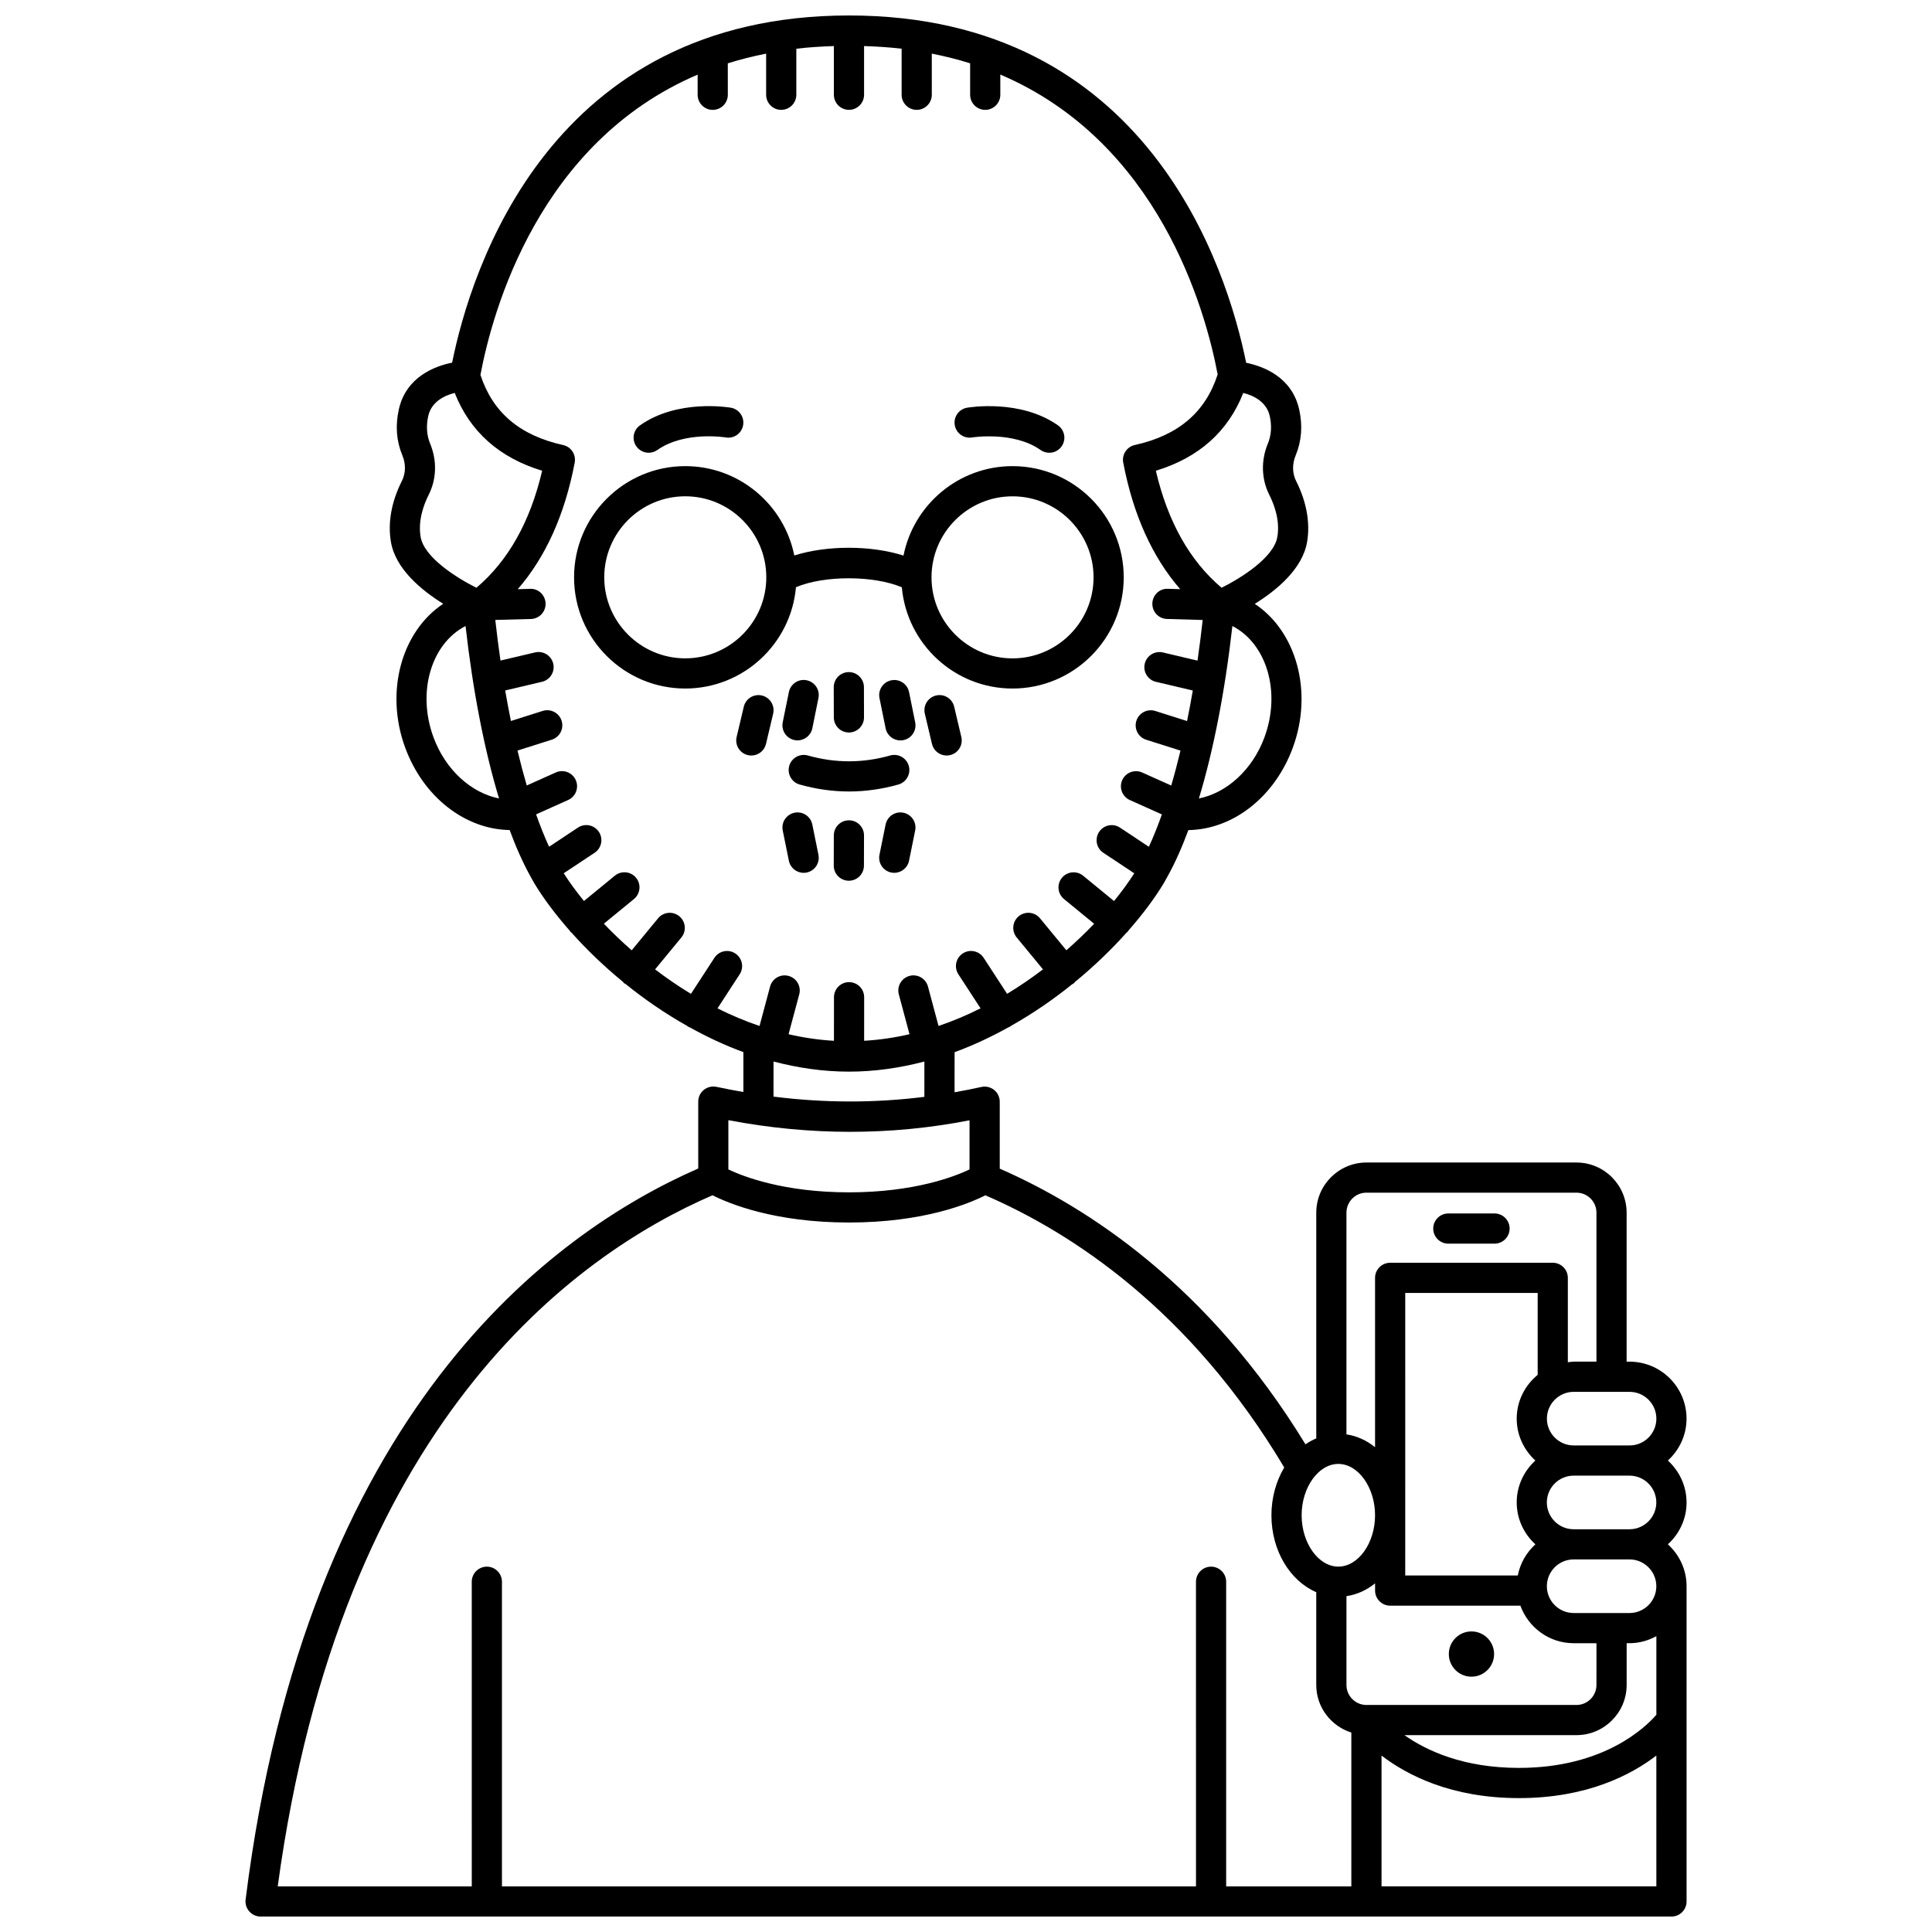
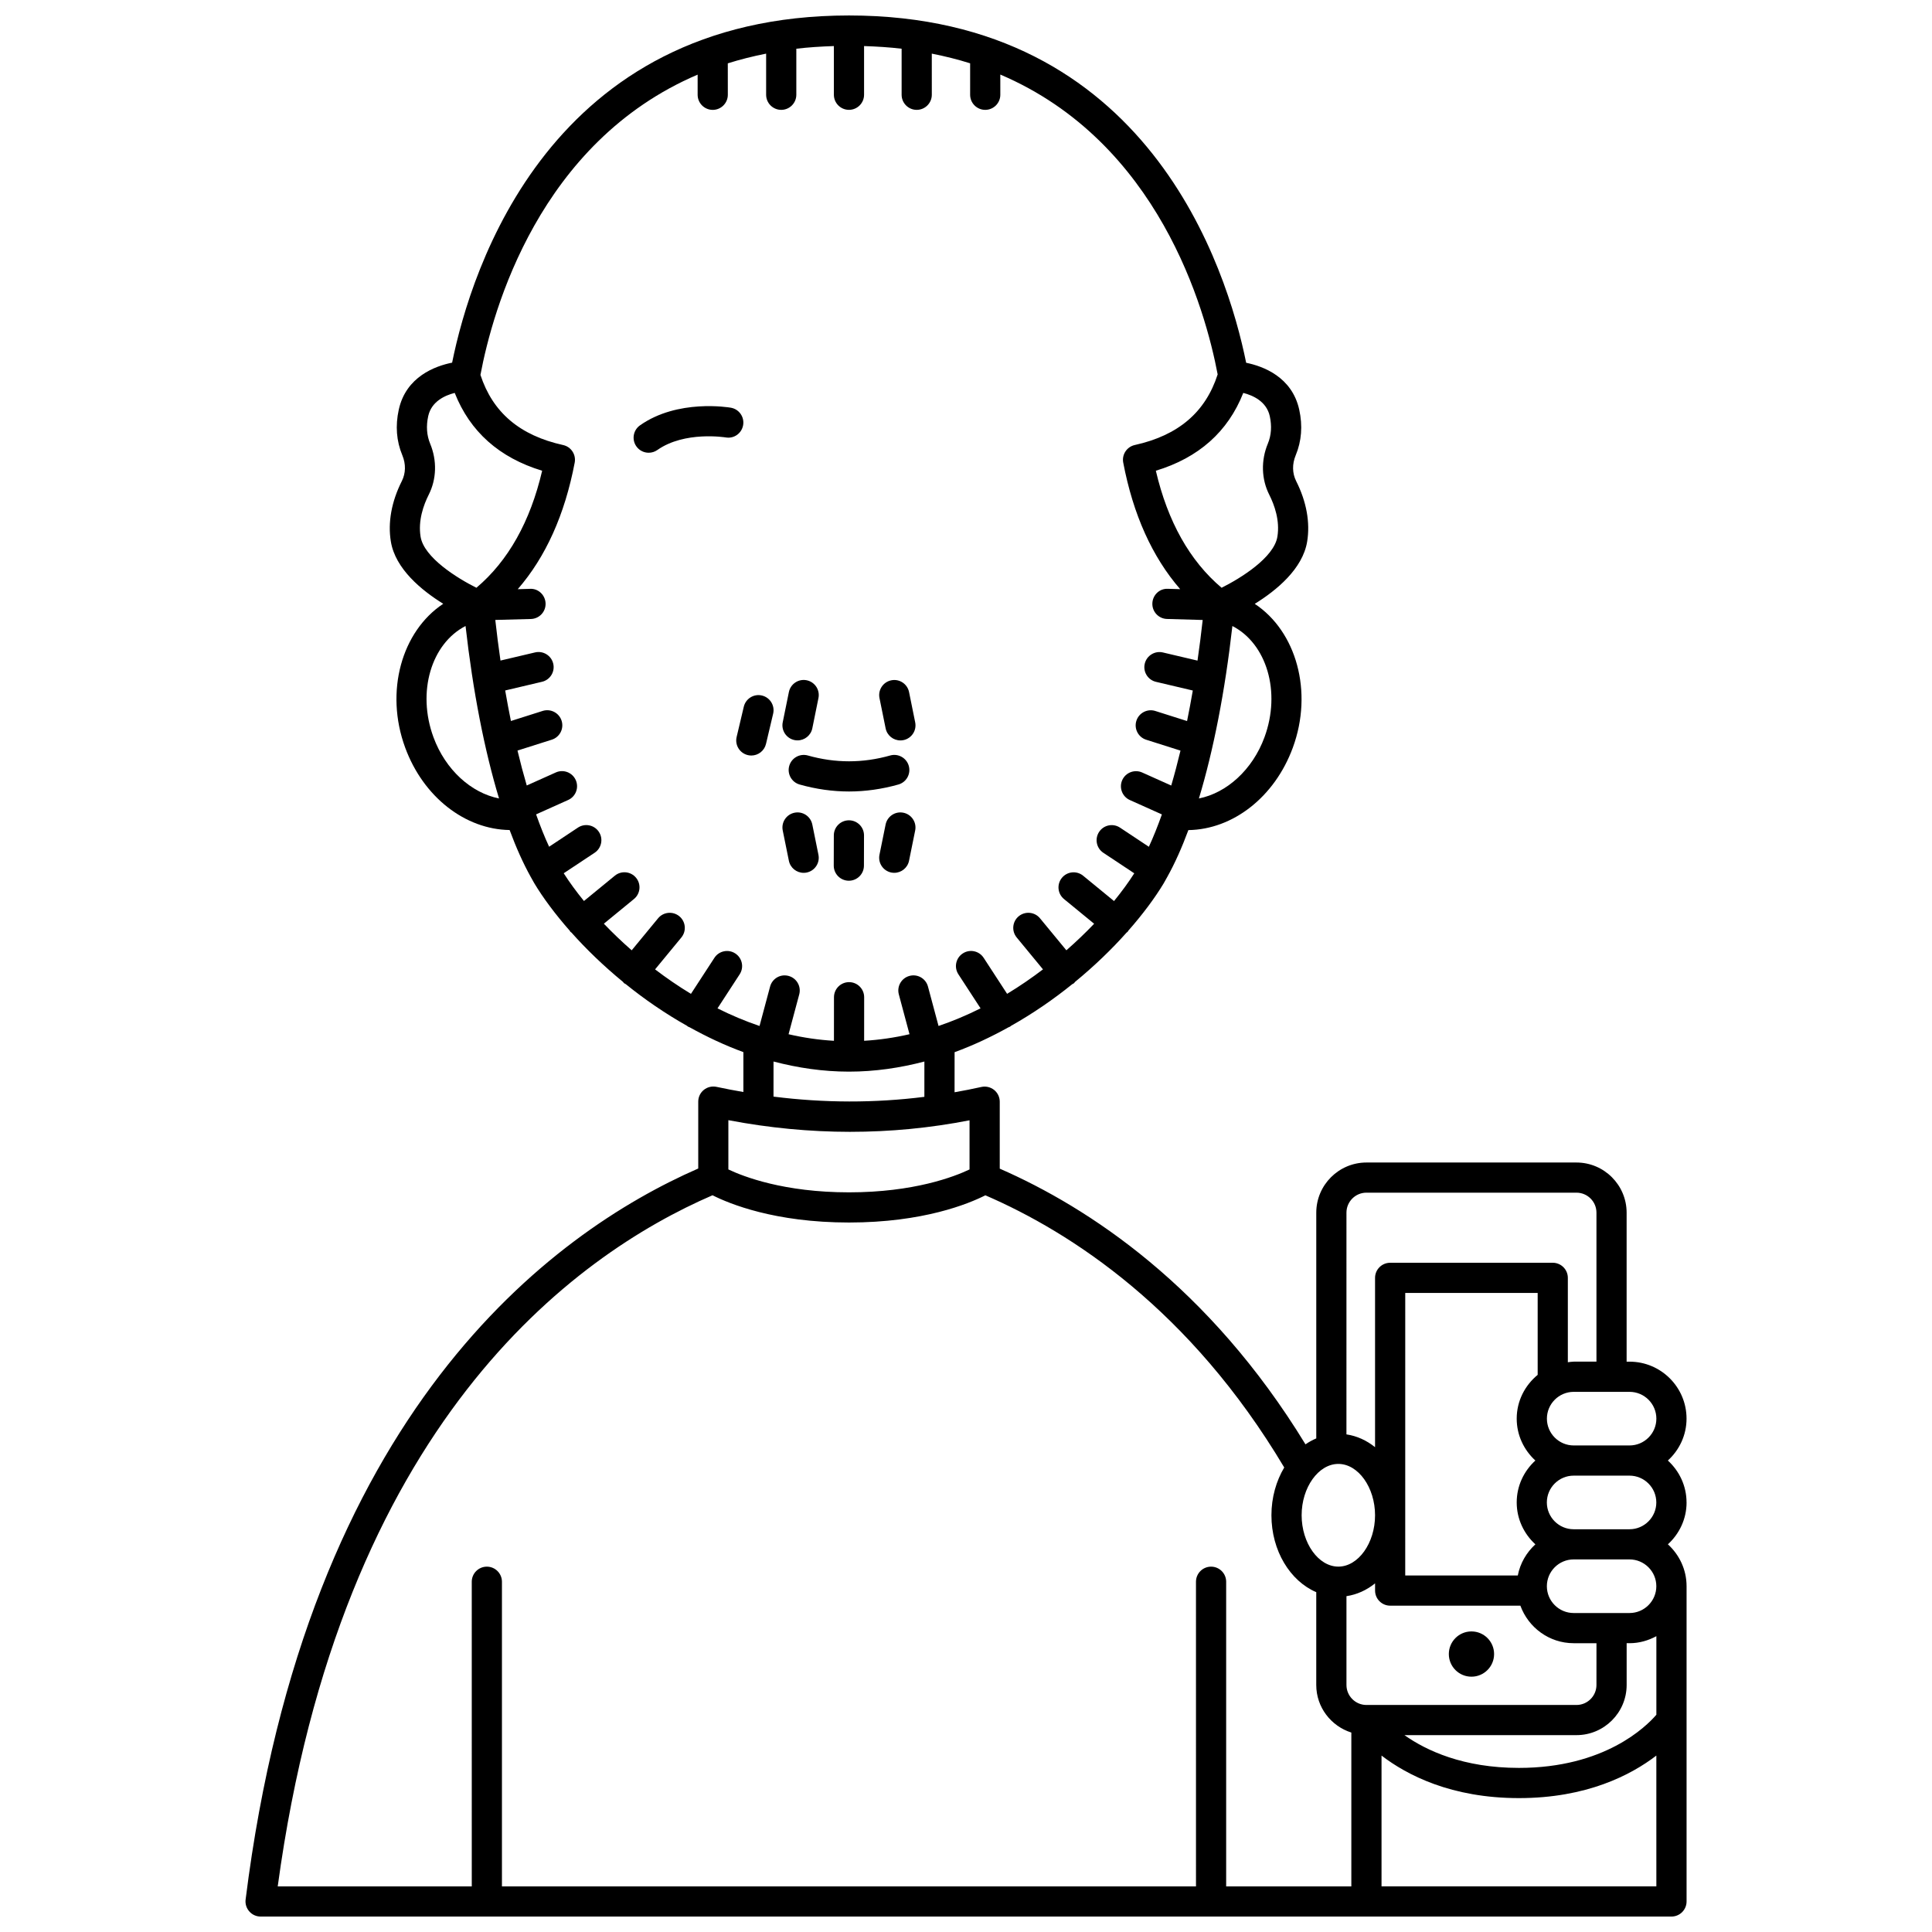
<svg xmlns="http://www.w3.org/2000/svg" width="800px" height="800px" version="1.1" viewBox="144 144 512 512">
  <defs>
    <clipPath id="a">
      <path d="m209 148.09h382v503.81h-382z" />
    </clipPath>
  </defs>
-   <path d="m401.65 259.93c0.105-0.02 10.938-1.734 18.121 3.328 0.699 0.496 1.504 0.73 2.301 0.73 1.254 0 2.496-0.586 3.269-1.695 1.273-1.805 0.84-4.297-0.969-5.57-9.973-7.023-23.523-4.766-24.094-4.672-2.176 0.379-3.633 2.449-3.254 4.625 0.379 2.18 2.438 3.625 4.625 3.254z" />
  <path d="m315.91 263.98c0.797 0 1.598-0.234 2.301-0.73 7.234-5.09 18.004-3.34 18.109-3.328 2.188 0.391 4.238-1.082 4.617-3.25 0.379-2.176-1.078-4.246-3.25-4.625-0.57-0.098-14.105-2.359-24.078 4.672-1.809 1.273-2.238 3.766-0.969 5.57 0.777 1.102 2.012 1.691 3.269 1.691z" />
  <path d="m384.84 346.97c-0.605-2.125-2.816-3.363-4.934-2.758-7.262 2.055-14.551 2.055-21.816 0-2.125-0.598-4.336 0.637-4.934 2.758-0.602 2.125 0.637 4.336 2.758 4.934 4.34 1.227 8.746 1.848 13.082 1.848 4.344 0 8.746-0.625 13.082-1.848 2.125-0.598 3.359-2.809 2.762-4.934z" />
-   <path d="m354.94 299.62c7.379-3.164 20.559-3.16 28.055 0.016 1.34 15.02 13.977 26.832 29.336 26.832 16.246 0 29.469-13.219 29.469-29.469 0-16.246-13.219-29.469-29.469-29.469-14.273 0-26.203 10.203-28.895 23.699-8.66-2.746-20.34-2.754-28.941-0.02-2.699-13.484-14.621-23.68-28.895-23.68-16.246 0-29.469 13.219-29.469 29.469s13.219 29.469 29.469 29.469c15.371-0.004 28.008-11.824 29.34-26.848zm57.391-24.09c11.84 0 21.473 9.633 21.473 21.473s-9.633 21.473-21.473 21.473c-11.84 0-21.473-9.633-21.473-21.473 0-11.844 9.633-21.473 21.473-21.473zm-108.2 21.465c0-11.84 9.633-21.473 21.473-21.473s21.473 9.633 21.473 21.473-9.633 21.473-21.473 21.473-21.473-9.633-21.473-21.473z" />
-   <path d="m368.97 338.12h0.008c2.207-0.004 3.996-1.801 3.992-4.008l-0.02-8.008c-0.004-2.203-1.797-3.992-4-3.992h-0.008c-2.207 0.004-3.996 1.801-3.992 4.008l0.02 8.008c0.008 2.211 1.797 3.992 4 3.992z" />
  <path d="m354.56 340.13c0.27 0.055 0.535 0.078 0.801 0.078 1.863 0 3.531-1.309 3.914-3.203l1.625-8.012c0.441-2.168-0.961-4.273-3.121-4.715-2.16-0.445-4.273 0.961-4.715 3.121l-1.633 8.02c-0.438 2.164 0.965 4.269 3.129 4.711z" />
  <path d="m345.92 328.32c-2.141-0.52-4.301 0.824-4.809 2.973l-1.895 8.012c-0.508 2.152 0.824 4.301 2.973 4.809 0.309 0.074 0.621 0.109 0.922 0.109 1.812 0 3.449-1.238 3.887-3.078l1.895-8.012c0.504-2.148-0.824-4.305-2.973-4.812z" />
  <path d="m384.91 327.41c-0.441-2.168-2.562-3.57-4.715-3.121-2.164 0.441-3.562 2.547-3.121 4.715l1.625 8.012c0.383 1.895 2.051 3.203 3.914 3.203 0.266 0 0.531-0.023 0.801-0.078 2.164-0.441 3.562-2.547 3.121-4.715z" />
  <path d="m368.98 361.39h-0.008c-2.203 0-3.996 1.785-4 3.992l-0.02 8.012c-0.004 2.207 1.781 4.004 3.992 4.008h0.008c2.203 0 3.996-1.785 4-3.992l0.02-8.012c0.008-2.211-1.781-4.004-3.992-4.008z" />
  <path d="m359.27 362.5c-0.441-2.168-2.562-3.57-4.715-3.121-2.164 0.441-3.562 2.547-3.121 4.715l1.625 8.012c0.383 1.895 2.051 3.203 3.914 3.203 0.266 0 0.531-0.023 0.801-0.078 2.164-0.441 3.562-2.547 3.121-4.715z" />
  <path d="m383.41 359.38c-2.164-0.445-4.273 0.961-4.715 3.121l-1.625 8.012c-0.441 2.168 0.961 4.273 3.121 4.715 0.27 0.055 0.535 0.078 0.801 0.078 1.863 0 3.531-1.309 3.914-3.203l1.625-8.012c0.441-2.16-0.957-4.273-3.121-4.711z" />
-   <path d="m396.87 331.29c-0.508-2.152-2.668-3.496-4.809-2.973-2.152 0.508-3.481 2.664-2.973 4.809l1.891 8.016c0.438 1.84 2.074 3.078 3.887 3.078 0.305 0 0.617-0.031 0.922-0.109 2.152-0.508 3.481-2.664 2.973-4.809z" />
  <path d="m539.95 582.34c0 3.312-2.688 6-6 6s-5.996-2.688-5.996-6 2.684-5.996 5.996-5.996 6 2.684 6 5.996" />
-   <path d="m527.82 473.58h12.246c2.207 0 4-1.793 4-4s-1.793-4-4-4h-12.246c-2.207 0-4 1.793-4 4 0 2.211 1.789 4 4 4z" />
  <g clip-path="url(#a)">
    <path d="m590.95 542.16c0-4.406-1.926-8.34-4.949-11.105 3.019-2.762 4.949-6.699 4.949-11.102 0-8.328-6.773-15.098-15.102-15.098l-0.777 0.004v-39.484c0-7.328-5.965-13.297-13.297-13.297h-55.652c-7.328 0-13.297 5.965-13.297 13.297v59.816c-0.996 0.43-1.957 0.949-2.859 1.574-25.57-41.883-57.531-62.785-81.023-73.062v-17.746c0-1.215-0.555-2.367-1.504-3.125-0.953-0.754-2.199-1.043-3.383-0.773-2.352 0.535-4.719 0.98-7.086 1.402l0.008-10.621c4.969-1.816 9.715-4.066 14.242-6.574 0.176-0.078 0.359-0.137 0.527-0.242 0.055-0.035 0.082-0.098 0.141-0.137 5.875-3.312 11.324-7.07 16.262-11.062 0.152-0.094 0.316-0.145 0.461-0.262 0.121-0.098 0.176-0.234 0.281-0.344 5.18-4.254 9.77-8.699 13.656-13.066 0.094-0.094 0.219-0.133 0.305-0.234 0.059-0.07 0.07-0.164 0.129-0.238 3.898-4.43 7.102-8.75 9.418-12.605 0.309-0.516 0.609-1.078 0.91-1.625 0.008-0.008 0.016-0.016 0.02-0.023 0.012-0.016 0.012-0.031 0.02-0.047 1.973-3.543 3.844-7.695 5.582-12.398 11.781-0.168 22.859-8.73 27.68-21.844 5.461-14.855 0.914-30.832-10.086-38.113 5.754-3.566 12.691-9.258 13.883-16.484 0.832-5.07-0.172-10.613-2.906-16.031-1.051-2.086-1.098-4.523-0.129-6.856 1.559-3.75 1.875-7.816 0.938-12.078-1.914-8.707-9.574-11.523-14.066-12.438-5.059-24.984-26.062-92.039-105.25-92.039-79.117 0-100.12 67.02-105.18 92.008-4.484 0.898-12.211 3.699-14.137 12.453-0.938 4.266-0.625 8.328 0.938 12.078 0.973 2.336 0.922 4.769-0.129 6.856-2.734 5.418-3.742 10.965-2.906 16.031 1.188 7.231 8.129 12.918 13.879 16.484-11 7.281-15.547 23.258-10.086 38.113 4.82 13.117 15.902 21.676 27.68 21.844 1.742 4.703 3.609 8.855 5.582 12.398 0.012 0.016 0.008 0.031 0.02 0.047 0.008 0.008 0.016 0.016 0.02 0.023 0.305 0.543 0.605 1.109 0.91 1.625 2.316 3.859 5.519 8.176 9.418 12.605 0.051 0.074 0.066 0.164 0.129 0.238 0.082 0.105 0.211 0.145 0.305 0.234 3.887 4.367 8.477 8.816 13.656 13.066 0.105 0.109 0.16 0.242 0.281 0.344 0.141 0.117 0.309 0.164 0.461 0.262 4.938 3.996 10.387 7.758 16.262 11.062 0.055 0.039 0.082 0.102 0.141 0.137 0.168 0.109 0.352 0.164 0.527 0.242 4.527 2.508 9.27 4.758 14.238 6.574l-0.004 10.57c-2.367-0.414-4.734-0.844-7.106-1.363-1.18-0.25-2.418 0.031-3.363 0.793-0.945 0.754-1.492 1.902-1.492 3.113v17.73c-38.969 17.059-103.8 64.547-119.95 193.73-0.145 1.141 0.211 2.281 0.973 3.144 0.758 0.875 1.848 1.367 2.996 1.367h373.9c2.207 0 4-1.793 4-4v-83.543c0-4.406-1.926-8.34-4.949-11.105 3.016-2.758 4.949-6.691 4.949-11.098zm-7.996-22.203c0 3.914-3.188 7.102-7.106 7.102h-14.801c-3.914 0-7.102-3.188-7.102-7.102s3.188-7.102 7.102-7.102h14.801c3.918 0 7.106 3.188 7.106 7.102zm-32.062 33.309c-2.352 2.152-4.035 5.008-4.66 8.258h-29.832l0.004-74.879h35.094v21.707c-3.363 2.769-5.555 6.914-5.555 11.602 0 4.406 1.926 8.34 4.945 11.102-3.019 2.762-4.945 6.699-4.945 11.105 0 4.402 1.93 8.34 4.949 11.105zm24.957 26.199c2.582 0 4.977-0.711 7.106-1.859v20.82c-2.746 3.191-13.781 14.086-36.414 14.086-14.746 0-24.539-4.582-30.352-8.684h45.594c7.328 0 13.297-5.965 13.297-13.297v-11.07h0.77zm-65.73 29.781c6.762 5.18 18.488 11.27 36.414 11.27s29.652-6.09 36.414-11.27l0.004 34.664h-72.832zm56.957-18.707c0 2.918-2.375 5.297-5.297 5.297h-55.656c-2.922 0-5.297-2.375-5.297-5.297v-23.539c2.773-0.41 5.356-1.598 7.582-3.391v1.91c0 2.207 1.793 4 4 4h34.508c2.113 5.785 7.625 9.949 14.133 9.949h6.031zm-68.402-58.586c5.273 0 9.73 6.234 9.73 13.609 0 7.379-4.453 13.609-9.73 13.609-5.273 0-9.727-6.234-9.727-13.609-0.004-7.375 4.453-13.609 9.727-13.609zm7.449-71.883h55.656c2.922 0 5.297 2.375 5.297 5.297v39.484h-6.031c-0.531 0-1.031 0.105-1.551 0.156v-22.363c0-2.207-1.793-4-4-4l-43.09 0.004c-2.207 0-4 1.793-4 4v44.871c-2.227-1.793-4.805-2.981-7.582-3.391l0.004-58.758c0-2.922 2.375-5.301 5.297-5.301zm-27.02-120.7c-3.184 8.66-10.039 14.781-17.379 16.23 3.856-12.75 6.914-28.359 8.871-45.699 9.078 4.668 12.934 17.43 8.508 29.469zm1.398-85.09c0.578 2.633 0.406 5.086-0.512 7.293-1.852 4.457-1.715 9.391 0.375 13.531 1.371 2.715 2.859 6.852 2.156 11.133-0.91 5.547-9.754 11.012-14.789 13.527-8.426-7.121-14.273-17.531-17.422-31.016 11.352-3.438 19.125-10.355 23.172-20.621 2.586 0.656 6.16 2.262 7.019 6.152zm-225.04 31.957c-0.703-4.277 0.785-8.414 2.156-11.133 2.09-4.141 2.227-9.074 0.375-13.531-0.914-2.207-1.086-4.664-0.512-7.293 0.855-3.894 4.426-5.496 7.023-6.156 4.047 10.266 11.82 17.18 23.172 20.625-3.152 13.488-8.996 23.898-17.422 31.016-5.043-2.516-13.883-7.981-14.793-13.527zm3.41 53.133c-4.426-12.039-0.566-24.801 8.504-29.473 1.961 17.336 5.019 32.949 8.871 45.699-7.344-1.449-14.188-7.562-17.375-16.227zm45.156 49.422 7.981-6.543c1.707-1.398 1.961-3.918 0.559-5.625-1.398-1.707-3.914-1.957-5.625-0.559l-8.188 6.711c-2.078-2.555-3.875-5.023-5.363-7.352l8.191-5.434c1.84-1.219 2.344-3.703 1.125-5.543s-3.703-2.344-5.543-1.125l-7.641 5.07c-1.199-2.574-2.352-5.461-3.453-8.574l8.496-3.812c2.016-0.902 2.914-3.269 2.012-5.285-0.906-2.019-3.273-2.918-5.285-2.012l-7.699 3.453c-0.859-2.93-1.68-6.019-2.453-9.254l9.09-2.883c2.102-0.668 3.269-2.914 2.602-5.019-0.668-2.106-2.926-3.266-5.019-2.602l-8.414 2.668c-0.535-2.629-1.039-5.324-1.52-8.09l9.758-2.301c2.152-0.504 3.484-2.66 2.977-4.805-0.504-2.156-2.676-3.481-4.805-2.981l-9.176 2.16c-0.508-3.512-0.969-7.102-1.375-10.766l9.445-0.25c2.207-0.062 3.945-1.902 3.883-4.109-0.059-2.207-1.914-4-4.109-3.883l-3.269 0.094c7.406-8.527 12.473-19.762 15.094-33.547 0.402-2.125-0.953-4.188-3.066-4.652-11.508-2.543-18.664-8.652-21.914-18.594 3.238-17.227 15.574-61.648 57.559-79.57v5.34c0 2.207 1.793 4 4 4 2.207 0 4-1.793 4-4l-0.008-8.332c3.223-1.02 6.621-1.871 10.16-2.574v10.902c0 2.207 1.793 4 4 4 2.207 0 4-1.793 4-4v-12.203c3.188-0.379 6.527-0.59 9.953-0.703v12.902c0 2.207 1.793 4 4 4s4-1.793 4-4v-12.902c3.426 0.113 6.766 0.324 9.953 0.703v12.203c0 2.207 1.793 4 4 4 2.207 0 4-1.793 4-4l-0.004-10.906c3.539 0.703 6.938 1.551 10.16 2.57v8.336c0 2.207 1.793 4 4 4 2.207 0 4-1.793 4-4l-0.004-5.356c41.945 17.875 54.328 62.156 57.602 79.461-3.234 10.016-10.402 16.16-21.961 18.715-2.109 0.469-3.469 2.527-3.066 4.652 2.621 13.781 7.691 25.02 15.094 33.547l-3.266-0.094c-2.231-0.113-4.051 1.676-4.109 3.883-0.062 2.207 1.676 4.047 3.883 4.109l9.457 0.27c-0.406 3.664-0.867 7.254-1.375 10.766l-9.176-2.16c-2.129-0.5-4.301 0.828-4.805 2.981-0.508 2.152 0.828 4.301 2.977 4.805l9.758 2.301c-0.477 2.762-0.984 5.465-1.52 8.09l-8.414-2.668c-2.09-0.664-4.352 0.496-5.019 2.602-0.668 2.102 0.5 4.352 2.602 5.019l9.09 2.883c-0.777 3.231-1.594 6.32-2.453 9.254l-7.699-3.453c-2.016-0.898-4.383 0-5.285 2.012-0.902 2.012 0 4.383 2.012 5.285l8.496 3.812c-1.109 3.109-2.258 5.996-3.453 8.574l-7.641-5.07c-1.84-1.223-4.324-0.719-5.543 1.125s-0.719 4.324 1.125 5.543l8.191 5.434c-1.488 2.332-3.281 4.797-5.363 7.352l-8.188-6.711c-1.707-1.398-4.223-1.148-5.625 0.559-1.398 1.707-1.152 4.227 0.559 5.625l7.981 6.543c-2.246 2.356-4.715 4.719-7.356 7.035l-6.996-8.488c-1.402-1.699-3.922-1.941-5.629-0.539-1.703 1.402-1.945 3.922-0.539 5.629l6.965 8.453c-3 2.277-6.164 4.461-9.508 6.481l-6.211-9.539c-1.203-1.852-3.676-2.379-5.531-1.168-1.852 1.203-2.375 3.68-1.168 5.531l5.875 9.023c-3.574 1.789-7.289 3.363-11.137 4.672l-2.797-10.441c-0.57-2.133-2.758-3.41-4.898-2.828-2.133 0.57-3.398 2.762-2.828 4.898l2.828 10.555c-3.914 0.906-7.926 1.5-12.023 1.742l0.008-11.543c0-2.207-1.789-4-4-4-2.207 0-4 1.789-4 4l-0.008 11.547c-4.098-0.238-8.113-0.836-12.027-1.742l2.828-10.555c0.57-2.137-0.695-4.328-2.828-4.898-2.152-0.582-4.328 0.695-4.898 2.828l-2.797 10.441c-3.848-1.309-7.562-2.883-11.137-4.672l5.875-9.023c1.203-1.852 0.68-4.328-1.168-5.531-1.852-1.207-4.332-0.68-5.531 1.168l-6.211 9.539c-3.344-2.019-6.508-4.203-9.508-6.481l6.965-8.453c1.406-1.703 1.164-4.227-0.539-5.629s-4.223-1.16-5.629 0.539l-6.996 8.488c-2.656-2.332-5.121-4.695-7.371-7.051zm44.965 36.52c6.422 1.684 13.105 2.684 19.992 2.684s13.566-0.996 19.988-2.68l-0.004 9.359c-13.164 1.66-26.531 1.637-39.98-0.062zm-11.965 15.547c21.562 4.109 43.02 4.117 63.91 0.031v13.027c-4.059 1.93-14.762 6.066-31.945 6.066-17.199 0-27.914-4.144-31.969-6.074v-13.051zm-4.203 19.898c4.445 2.25 16.488 7.223 36.168 7.223 19.668 0 31.695-4.961 36.141-7.211 22.812 9.863 54.293 30.312 79.203 72.129-2.121 3.566-3.394 7.934-3.394 12.668 0 9.418 4.973 17.422 11.879 20.375v24.598c0 5.926 3.926 10.902 9.297 12.609v40.766h-33.172v-80.734c0-2.207-1.793-4-4-4s-4 1.793-4 4l0.004 80.734h-183.93v-80.734c0-2.207-1.793-4-4-4-2.207 0-4 1.793-4 4l0.004 80.734h-51.426c16.656-122.55 78.391-167.22 115.23-183.16zm250.12 103.61c0 3.914-3.188 7.102-7.106 7.102h-14.801c-3.914 0-7.102-3.188-7.102-7.102 0-3.918 3.188-7.106 7.102-7.106h14.801c3.918 0.004 7.106 3.188 7.106 7.106zm-21.91-15.098c-3.914 0-7.102-3.188-7.102-7.102 0-3.918 3.188-7.106 7.102-7.106h14.801c3.918 0 7.106 3.188 7.106 7.106 0 3.914-3.188 7.102-7.106 7.102z" />
  </g>
</svg>